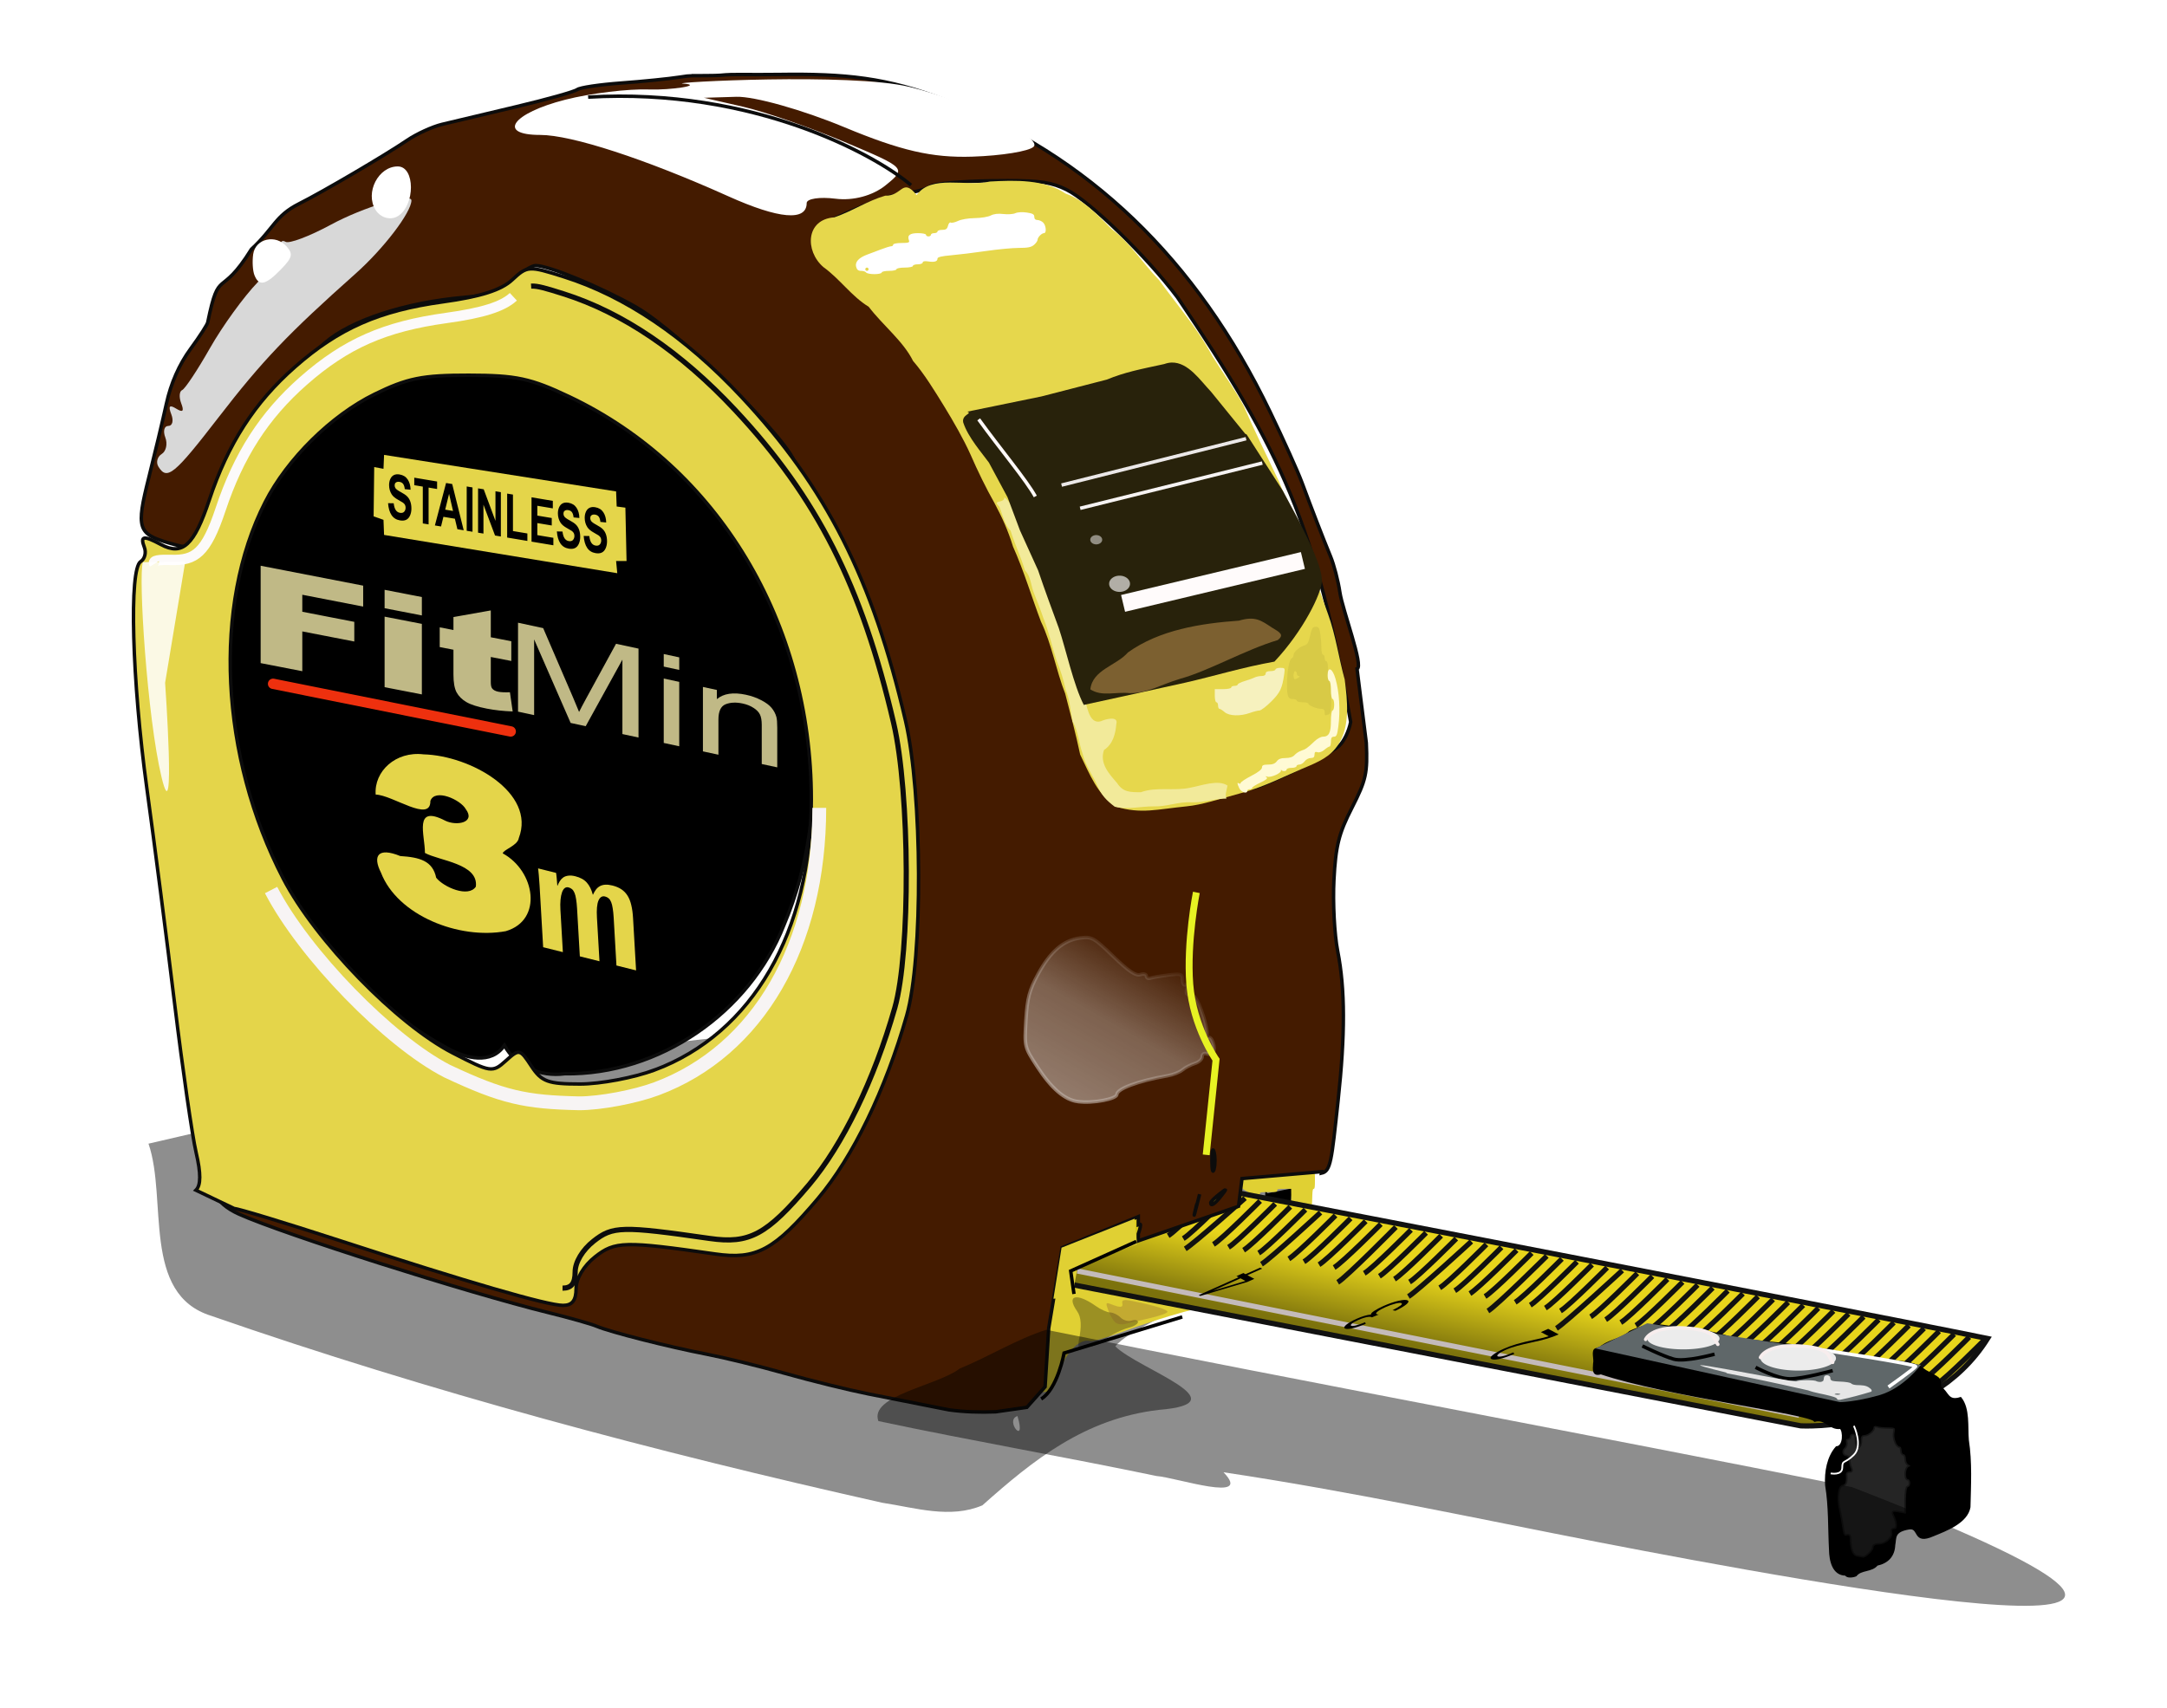
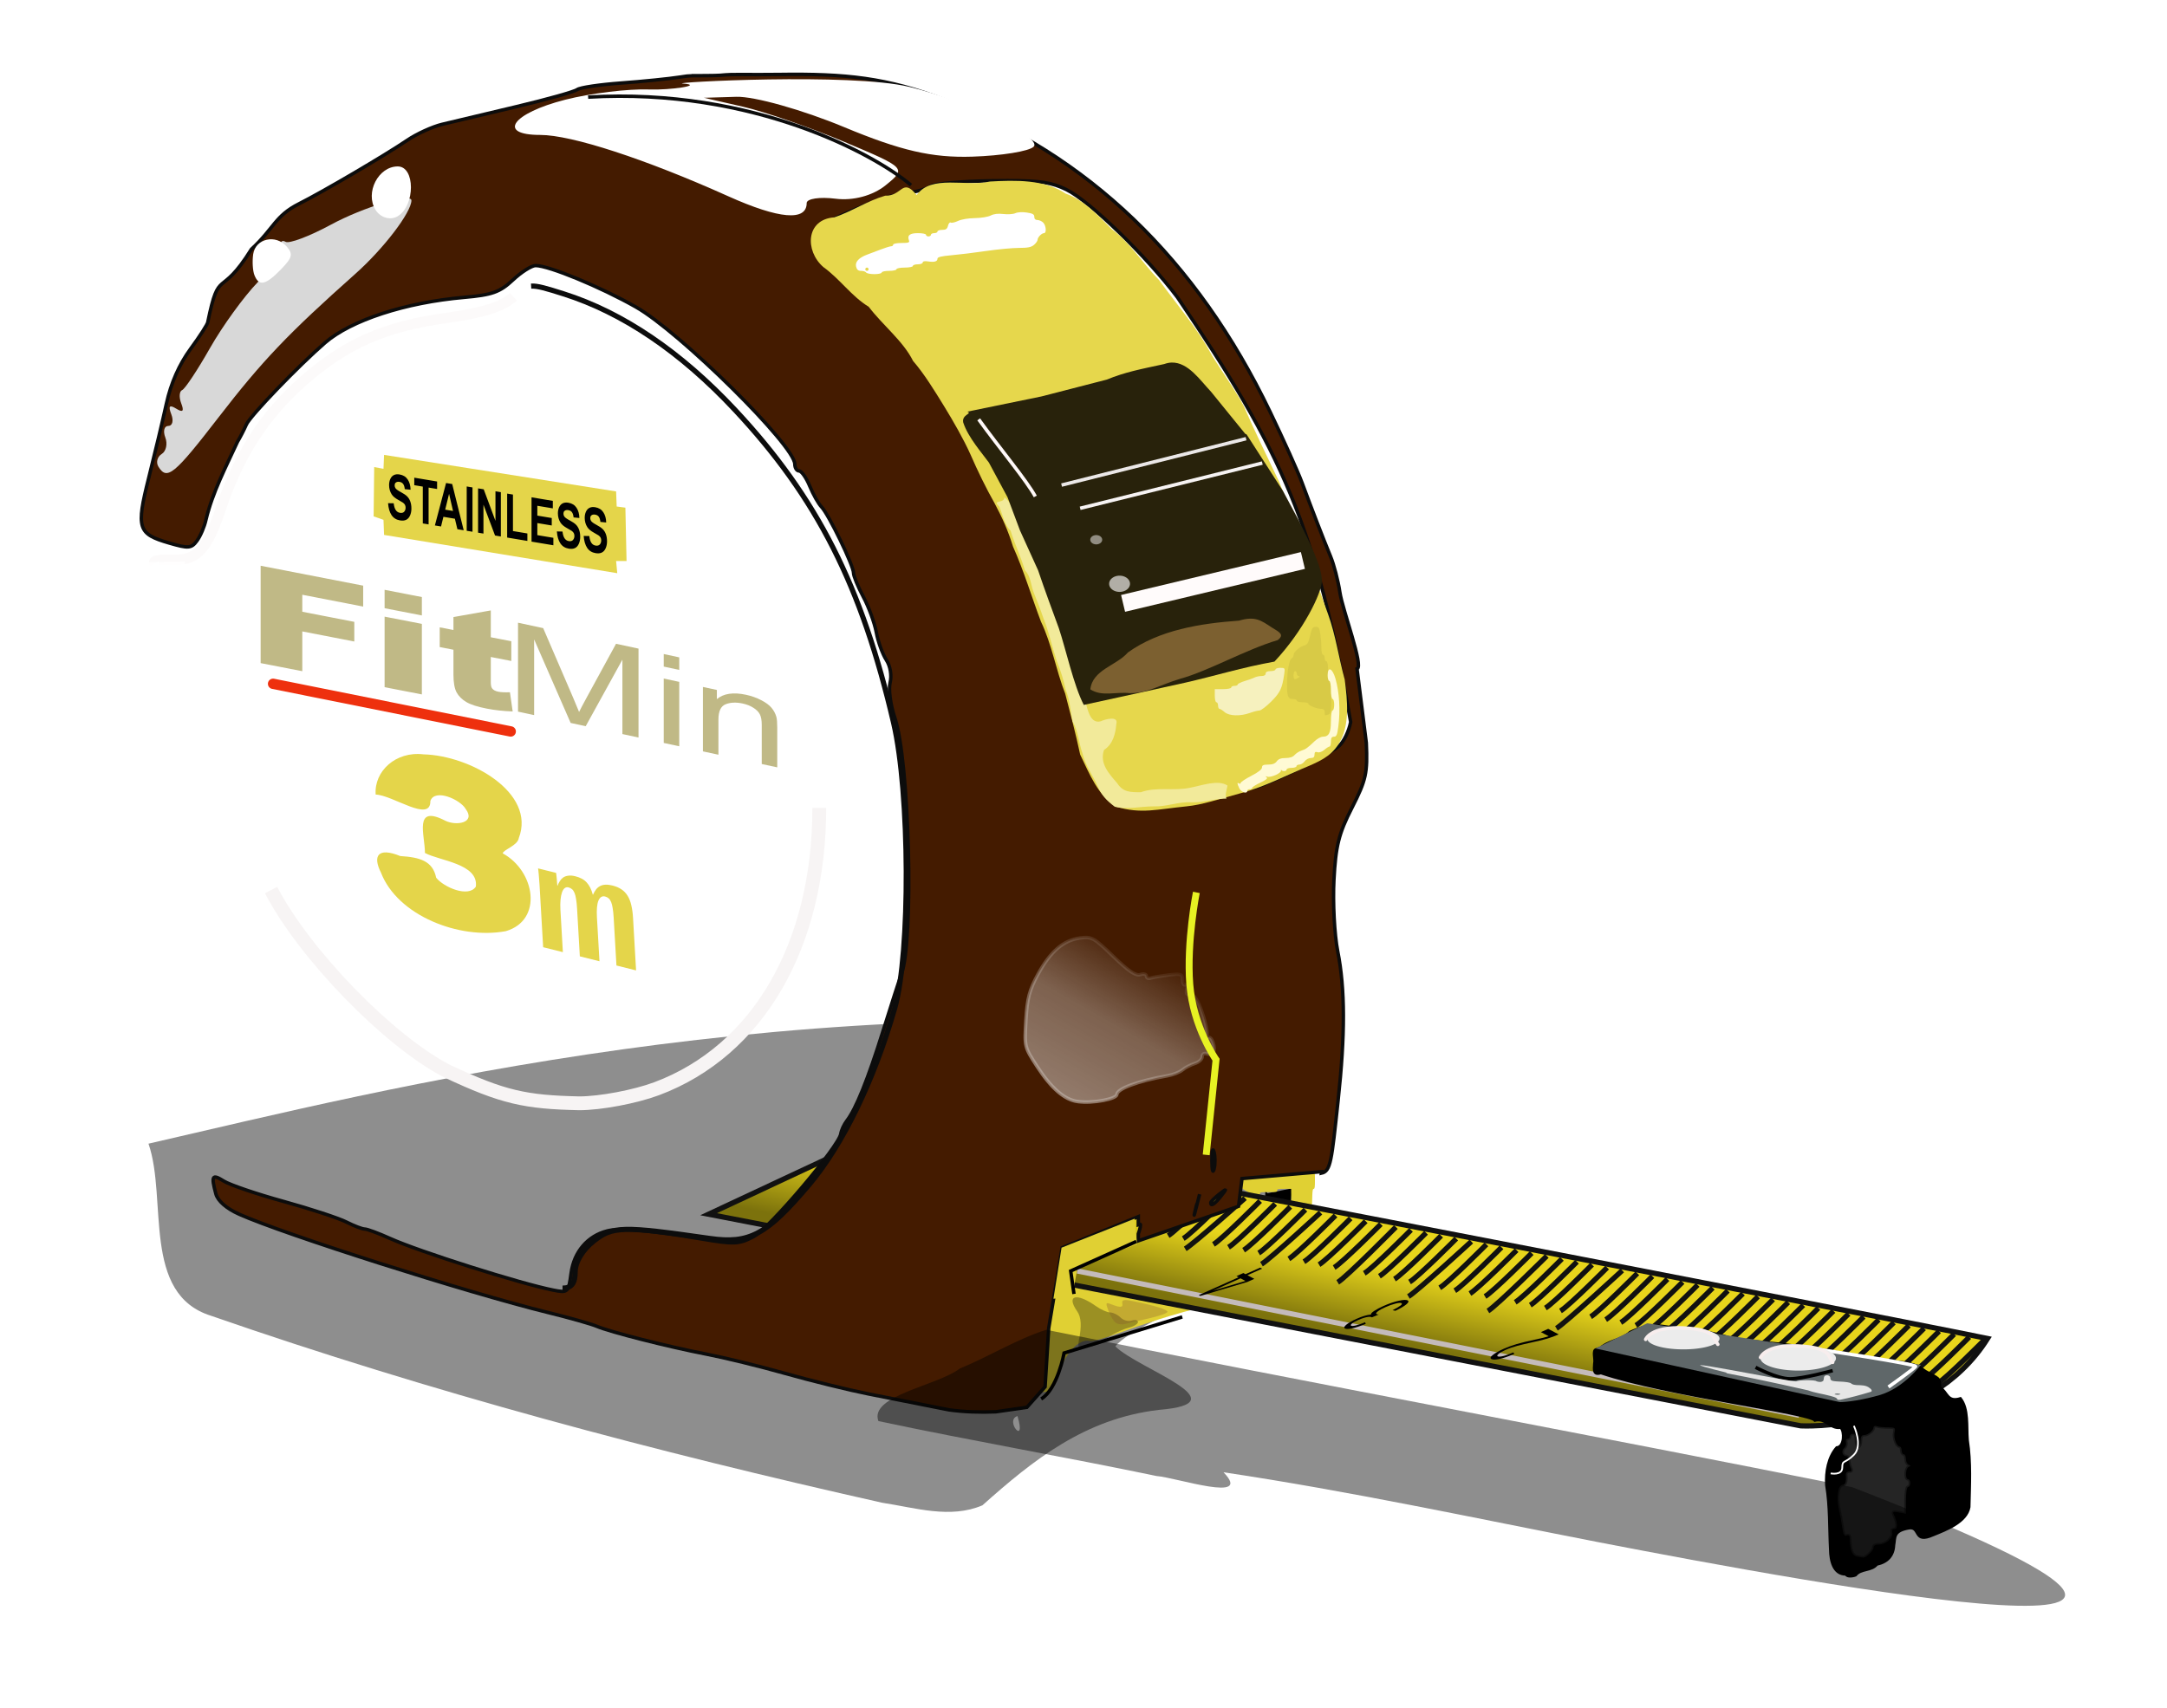
<svg xmlns="http://www.w3.org/2000/svg" width="627.54" height="494.66" version="1.1" viewBox="0 0 627.54 494.66">
  <defs>
    <filter id="al" x="-.034" y="-.015" width="1.074" height="1.03">
      <feGaussianBlur stdDeviation="1.503" />
    </filter>
    <filter id="ak" x="-.03" y="-.036" width="1.056" height="1.067">
      <feGaussianBlur stdDeviation=".693" />
    </filter>
    <filter id="ai" x="-.03" y="-.035" width="1.061" height="1.093">
      <feGaussianBlur stdDeviation="1.242" />
    </filter>
    <filter id="ah" x="-.065" y="-.075" width="1.131" height="1.15">
      <feGaussianBlur stdDeviation="1.281" />
    </filter>
    <filter id="s" x="-.029" y="-.021" width="1.057" height="1.042">
      <feGaussianBlur stdDeviation=".795" />
    </filter>
    <filter id="t" x="-.012" y="-.072" width="1.023" height="1.144">
      <feGaussianBlur stdDeviation=".948" />
    </filter>
    <filter id="ad" x="-.082" y="-.051" width="1.189" height="1.112">
      <feGaussianBlur stdDeviation=".25" />
    </filter>
    <filter id="b" x="-.024" y="-.104" width="1.048" height="1.209" />
    <filter id="aj" x="-.393" y="-.052" width="1.787" height="1.104">
      <feGaussianBlur stdDeviation="1.491" />
    </filter>
    <filter id="af" x="-.187" y="-.173" width="1.375" height="1.347">
      <feGaussianBlur stdDeviation="5.747" />
    </filter>
    <filter id="ab" x="-.418" y="-.316" width="1.837" height="1.632">
      <feGaussianBlur stdDeviation="1.977" />
    </filter>
    <filter id="aa" x="-.385" y="-.338" width="1.77" height="1.676">
      <feGaussianBlur stdDeviation="1.771" />
    </filter>
    <filter id="z" x="-.152" y="-.582" width="1.305" height="2.164">
      <feGaussianBlur stdDeviation="9.559" />
    </filter>
    <filter id="ag" x="-.534" y="-.044" width="2.072" height="1.087">
      <feGaussianBlur stdDeviation="1.317" />
    </filter>
    <filter id="ae" x="-.159" y="-.487" width="1.318" height="1.975">
      <feGaussianBlur stdDeviation="3.647" />
    </filter>
    <filter id="r" x="-.252" y="-.371" width="1.504" height="1.741">
      <feGaussianBlur stdDeviation="2.124" />
    </filter>
    <filter id="o" x="-.27" y="-.135" width="1.54" height="1.27">
      <feGaussianBlur stdDeviation="1.441" />
    </filter>
    <filter id="n" x="-.133" y="-.11" width="1.265" height="1.219">
      <feGaussianBlur stdDeviation="1.63" />
    </filter>
    <filter id="f" x="-.114" y="-.291" width="1.229" height="1.582">
      <feGaussianBlur stdDeviation="2.63" />
    </filter>
    <filter id="h" x="-.144" y="-.101" width="1.29" height="1.199">
      <feGaussianBlur stdDeviation=".814" />
    </filter>
    <filter id="a" x="-.257" y="-.513" width="1.513" height="2.026">
      <feGaussianBlur stdDeviation=".216" />
    </filter>
    <filter id="j" x="-.126" y="-.677" width="1.252" height="2.354">
      <feGaussianBlur stdDeviation="2.494" />
    </filter>
    <filter id="k" x="-.041" y="-.192" width="1.082" height="1.385">
      <feGaussianBlur stdDeviation=".848" />
    </filter>
    <filter id="l" x="-.041" y="-.19" width="1.082" height="1.38">
      <feGaussianBlur stdDeviation=".861" />
    </filter>
    <filter id="q" x="-.359" y="-.468" width="1.717" height="1.935">
      <feGaussianBlur stdDeviation="2.832" />
    </filter>
    <filter id="p" x="-.126" y="-.315" width="1.252" height="1.631">
      <feGaussianBlur stdDeviation=".927" />
    </filter>
    <filter id="m" x="-.304" y="-.149" width="1.608" height="1.298">
      <feGaussianBlur stdDeviation="1.876" />
    </filter>
    <filter id="ac" x="-.049" y="-.166" width="1.113" height="1.323">
      <feGaussianBlur stdDeviation=".548" />
    </filter>
    <filter id="y" x="-.184" y="-.564" width="1.368" height="2.128">
      <feGaussianBlur stdDeviation="1.675" />
    </filter>
    <filter id="x" x="-.192" y="-.651" width="1.385" height="2.301">
      <feGaussianBlur stdDeviation="1.675" />
    </filter>
    <filter id="w" x="-.106" y="-.608" width="1.208" height="2.231">
      <feGaussianBlur stdDeviation=".833" />
    </filter>
    <filter id="v" x="-.1" y="-.733" width="1.196" height="2.485">
      <feGaussianBlur stdDeviation=".833" />
    </filter>
    <filter id="u" x="-.062" y="-.308" width="1.125" height="1.615">
      <feGaussianBlur stdDeviation="1.291" />
    </filter>
    <filter id="i" x="-.086" y="-.369" width="1.172" height="1.738">
      <feGaussianBlur stdDeviation="12.3" />
    </filter>
    <filter id="g" x="-.128" y="-.302" width="1.256" height="1.604">
      <feGaussianBlur stdDeviation="17.915" />
    </filter>
    <linearGradient id="e" x1="133.85" x2="133.29" y1="-429.65" y2="-394.78" gradientTransform="matrix(.982 .191 -.906 .424 -1.344 0)" gradientUnits="userSpaceOnUse">
      <stop stop-color="#e8d51b" offset="0" />
      <stop stop-color="#7c720c" offset="1" />
    </linearGradient>
    <linearGradient id="d" x1="471.75" x2="497.04" y1="33.037" y2="-11.319" gradientUnits="userSpaceOnUse">
      <stop stop-color="#fff" offset="0" />
      <stop stop-color="#fff" stop-opacity=".726" offset=".512" />
      <stop stop-color="#fff" stop-opacity="0" offset="1" />
    </linearGradient>
    <linearGradient id="c" x1="477" x2="506.25" y1="33.037" y2="-10.844" gradientUnits="userSpaceOnUse">
      <stop stop-color="#fff" offset="0" />
      <stop stop-color="#fff" stop-opacity="0" offset="1" />
    </linearGradient>
  </defs>
  <g transform="translate(-756.01 180.16)">
    <path d="m1011.5 255.14c-65.603-14.729-130.79-32.059-194.32-54.147-20.242-6.28-12.615-33.798-18.17-49.87 69.666-15.976 185.13-46.126 333.91-32.249 1.9 22.836 2.633 46.476-3.341 68.722-3.174 15.662-18.714 2.572-29.035 8.563-3.699 3.776-17.951 9.055-21.546 13.685 6.619 6.573 37.02 16.43 12.513 18.401-21.289 2.535-36.194 14.41-51.003 27.635-9.307 3.988-19.522 0.687-29.005-0.74zm39.16-25.115c-3.903 1.209 2.724 9.061 0 0zm24.708-28.509c-3.903 1.209 2.724 9.06 0 0z" filter="url(#g)" opacity=".665" />
    <g transform="translate(583.32,437.93)">
      <path d="m539.59-271.91 6.72-1.344-0.672 8.063-6.048-6.72z" fill-rule="evenodd" stroke="#000" />
      <g transform="translate(105.48,-29.459)">
        <g transform="translate(-96.407,-303.15)">
          <path d="m464.74 117.51c0-0.251 0.879-6.16 1.954-13.133s2.356-15.641 2.846-19.263c1.006-7.426 3.12-10.507 7.91-11.53 1.633-0.349 3.434-1.007 4.002-1.462 1.16-0.93 9.127-3.861 9.451-3.477 0.115 0.136 0.506 1.215 0.869 2.396 39.814 33.089 55.543 8.954 1.067 27.763-4.885 1.728-12.207 4.506-13.595 4.158-3.158-0.793-7.288 3.625-9.046 9.676-1.034 3.559-1.874 4.795-3.415 5.024-1.124 0.167-2.044 0.099-2.044-0.152v1e-5zm72.78-58.623h-2.019c-1.861 0-2.019 0.037-2.019 0.475s-0.158 0.475-2.494 0.475-2.494 0.03-2.494 0.475c0 0.422-0.158 0.475-1.425 0.475-0.977 0.088-1.527-0.395-2.019-0.95-1.324-0.769-2.512-1.426-3.445-2.494 0-0.257 0.852-0.86 1.538-0.86l1.313-0.684 3.088-0.475 2.019-0.475 2.019-0.447 2.019-0.615 2.019-0.475 5.225-0.771c1.251-0.124 1.61-0.187 1.664-0.186 0.557 0.366 1.103 0.765 1.572 1.307 0.26 0 0.329 0.547 0.329 2.613 0 2.132-0.064 2.613-0.347 2.613-0.27 0-0.362 0.432-0.416 1.96l-0.069 1.96c-0.148 4.578-2.232 1.733-5.994 2.41l-0.065-6.33z" fill="#e0d033" />
          <g transform="translate(82.296,245.36)" stroke="#111">
            <path d="m340.6-204.42s278.36 53.508 316.3 61.304c-17.158 27.283-54.072 25.298-54.072 25.298l-316.3-61.304z" fill="url(#e)" stroke-linecap="round" stroke-width="1.515" />
            <g transform="translate(-80.713,-243.99)" stroke-width="1.5">
              <g fill="none" stroke="#111" stroke-width="1.5">
                <path d="m736.68 101.28s-10.961 11.045-13.519 12.569" />
                <path d="m732.31 100.45s-10.961 11.045-13.519 12.569" />
                <path d="m727.94 99.607s-10.961 11.045-13.519 12.569" />
                <path d="m723.58 98.768s-10.961 11.045-13.519 12.569" />
                <path d="m719.21 97.93s-10.961 11.045-13.519 12.569" />
                <path d="m714.84 97.091s-10.961 11.045-13.519 12.569" />
                <path d="m710.47 96.253s-10.961 11.045-13.519 12.569" />
                <path d="m706.1 95.414s-10.961 11.045-13.519 12.569" />
                <path d="m701.73 94.576s-10.961 11.045-13.519 12.569" />
                <path d="m697.36 93.737s-10.961 11.045-13.519 12.569" />
                <path d="m692.99 92.899s-10.961 11.045-13.519 12.569" />
                <path d="m688.62 92.06s-10.961 11.045-13.519 12.569" />
                <path d="m684.25 91.222s-10.961 11.045-13.519 12.569" />
                <path d="m679.88 90.383s-10.961 11.045-13.519 12.569" />
                <path d="m675.51 89.545s-10.961 11.045-13.519 12.569" />
                <path d="m671.14 88.706s-10.961 11.045-13.519 12.569" />
                <path d="m666.77 87.868s-10.961 11.045-13.519 12.569" />
                <path d="m662.4 87.029s-10.961 11.045-13.519 12.569" />
                <path d="m658.03 86.191s-10.961 11.045-13.519 12.569" />
                <path d="m653.66 85.352s-10.961 11.045-13.519 12.569" />
                <path d="m649.29 84.514s-10.961 11.045-13.519 12.569" />
                <path d="m644.92 83.675s-10.961 11.045-13.519 12.569" />
                <path d="m640.55 82.837s-10.961 11.045-13.519 12.569" />
                <path d="m636.19 81.998s-10.961 11.045-13.519 12.569" />
                <path d="m631.82 81.16s-16.505 15.245-19.063 16.769" />
                <path d="m627.45 80.321s-10.961 11.045-13.519 12.569" />
                <path d="m623.08 79.483s-10.961 11.045-13.519 12.569" />
                <path d="m618.71 78.644s-10.961 11.045-13.519 12.569" />
                <path d="m614.34 77.806s-10.961 11.045-13.519 12.569" />
                <path d="m609.97 76.967s-14.489 14.405-17.047 15.929" />
                <path d="m605.6 76.129s-10.961 11.045-13.519 12.569" />
                <path d="m601.23 75.29s-10.961 11.045-13.519 12.569" />
                <path d="m596.86 74.452s-10.961 11.045-13.519 12.569" />
                <path d="m592.49 73.613s-10.961 11.045-13.519 12.569" />
                <path d="m588.12 72.775s-15.665 14.405-18.223 15.929" />
                <path d="m583.75 71.936s-10.961 11.045-13.519 12.569" />
                <path d="m579.38 71.098s-10.961 11.045-13.519 12.569" />
                <path d="m575.01 70.259s-10.961 11.045-13.519 12.569" />
                <path d="m570.64 69.421s-10.961 11.045-13.519 12.569" />
                <path d="m566.27 68.582s-14.287 14.49-16.845 16.014" />
                <path d="m561.9 67.744s-10.961 11.045-13.519 12.569" />
                <path d="m557.53 66.905s-10.961 11.045-13.519 12.569" />
                <path d="m553.16 66.067s-10.961 11.045-13.519 12.569" />
                <path d="m548.79 65.228s-10.961 11.045-13.519 12.569" />
                <path d="m544.43 64.39s-14.525 13.421-17.083 14.945" />
                <path d="m540.06 63.551s-10.961 11.045-13.519 12.569" />
                <path d="m535.69 62.713s-10.961 11.045-13.519 12.569" />
                <path d="m531.32 61.874s-10.961 11.045-13.519 12.569" />
                <path d="m526.95 61.036s-10.961 11.045-13.519 12.569" />
                <path d="m522.58 60.197s-14.763 13.183-17.32 14.707" />
                <path d="m518.21 59.359s-10.961 11.045-13.519 12.569" />
                <path d="m513.84 58.52s-10.961 11.045-13.519 12.569" />
              </g>
            </g>
          </g>
          <g transform="translate(2.043,1.344)">
-             <path d="m289.24-189.1c-25.336 0.011-47.096 18.471-58.315 39.992-16.414 34.64-11.672 76.687 5.083 110.31 12.663 23.232 32.171 43.022 55.481 55.821 5.011 2.647 12.275 4.638 16.156-1.031 3.404 6.266 10.519 9.106 17.406 8.219 27.45 0.376 53.556-17.679 63.531-43.062 14.703-34.733 9.502-75.737-7.219-108.75-15.264-28.793-41.727-52.921-73.812-60.812-6.063-0.875-12.205-0.73-18.312-0.688z" stroke="#0c0c0c" />
            <path d="m361.87-264.9c-0.694 0.01-1.824 0.158-3.406 0.406-3.117 0.49-10.766 1.262-17 1.719s-11.971 1.304-12.75 1.906-8.758 2.844-17.719 4.969l-21.406 5.094c-2.815 0.677-7.343 2.749-10.062 4.594-6.439 4.37-24.429 14.934-31.281 18.375-7.042 3.537-7.233 7.063-13.875 13.219-9.168 14.759-9.271 4.837-12.625 21.094 0 0.518-2.242 4.024-5 7.781-3.261 4.443-5.694 9.964-6.969 15.781-1.078 4.919-3.383 14.605-5.125 21.531-3.69 14.674-3.201 16.264 5.906 18.906 5.581 1.619 6.422 1.578 8.062-0.656 1.008-1.373 2.177-4.114 2.594-6.062 1.893-7.944 5.758-15.289 9.156-22.656 0.716-1.169 1.876-3.41 2.562-4.969 1.098-2.492 14.967-16.909 22.75-23.656 7.524-6.523 23.262-11.672 40.25-13.156 8.159-0.713 10.405-1.515 14.156-5.031 2.454-2.3 5.425-4.186 6.594-4.188 3.798-6e-3 18.891 6.237 29.031 12 12.776 7.26 46.031 40.158 46.031 45.531 0 1.081 0.565 1.969 1.25 1.969s2.067 1.971 3.062 4.375 2.528 5.124 3.406 6.031c2.07 2.139 9.281 16.998 9.281 19.125 0 0.899 1.287 4.032 2.844 6.938s3.241 7.509 3.75 10.25 1.819 6.361 2.906 8.031c1.155 1.776 1.611 4.5 1.094 6.562-0.487 1.94 0.115 6.473 1.344 10.094 4.281 12.611 5.601 64.945 1.875 74.531-0.454 1.169-2.796 8.429-5.219 16.156-4.46 14.228-7.862 22.643-10.531 26.125-0.807 1.053-1.598 2.744-1.75 3.781-0.529 3.601-20.543 27.249-25.188 29.75-4.211 2.268-5.701 2.329-15.156 0.719-14.877-2.533-23.552-3.28-27.281-2.344-5.664 1.422-9.642 6.052-10.469 12.219-0.757 5.64-0.913 5.78-5.188 4.938-9.471-1.868-38.778-11.148-47.25-14.969-3.303-1.49-6.588-2.719-7.312-2.719s-3.107-0.91-5.312-2.031-10.395-3.82-18.188-5.969-15.591-4.801-17.344-5.906c-3.362-2.119-3.699-1.573-2.281 3.719 0.546 2.04 3.077 4.241 6.719 5.875 12.86 5.77 66.145 22.744 89.406 28.469 6.234 1.534 12.598 3.332 14.156 4 3.861 1.654 20.665 5.926 31.875 8.094 5.065 0.979 15.285 3.47 22.688 5.562s18.25 4.774 24.094 5.938l23.375 4.625c4.378 0.596 8.89 0.748 13.5 0.562l9.044-1.298 5.277-5.939 1.054-17.013 3.875-23.281 22.062-9v2.344c0.19-0.065 0.492-0.156 0.531-0.156 0.276 0 0.03 1.246-0.531 2.812v2l29.031-10 1-8.031 23.062-2-0.062 0.438c2.718-0.571 2.933-3.541 4.812-20.875 2.099-19.362 2.064-32.441-0.094-43.406-0.946-4.811-1.438-14.103-1.094-20.656 0.52-9.903 1.395-13.418 5.219-20.906 4.101-8.031 4.551-10.073 4.156-18.812l-2.688-21.438c2.019-0.653-4.182-16.936-4.969-22.188-0.501-3.349-1.721-8.006-2.688-10.344-2.165-5.237-5.429-13.707-8.281-21.406-1.185-3.199-5.353-12.432-9.25-20.531-21.322-44.31-52.664-74.35-94.281-90.375-16.597-6.391-28.699-7.604-47.885-7.328-9.902 0.142-12.764-0.195-17.062 0.24-1.208 0.122-7.115 0.104-8.271 0.12zm91.406 30.406c9.697-0.018 12.987 0.562 17.125 2.594 6.732 3.306 23.21 19.308 32.156 31.219 30.396 44.876 40.038 65.971 50.156 123-0.498 2.654-2.027 5.769-3.375 6.938-3.267 2.83-23.757 12.643-25.312 12.125-3.356 0.65-4.848 2.003-20.344 4.188-15.211 0.701-17.324 0.524-19.906-1.812-3.878-3.51-6.309-9.096-9.906-22.625-2.923-10.993-7.928-26.429-14.188-43.906-5.111-14.27-17.768-39.767-26.219-52.812-4.405-6.8-14.321-18.814-22.031-26.688s-14-15.256-14-16.406 1.434-2.76 3.188-3.594c11.593-5.51 18.076-7.901 23.031-8.531 3.117-0.397 6.436-1.322 7.375-2.062s8.887-1.465 17.688-1.594c1.669-0.024 3.177-0.029 4.562-0.031zm59.562 280.78c0.092-0.032 0.201 0.168 0.312 0.594 0.356 1.364 0.356 3.605 0 4.969s-0.625 0.227-0.625-2.5c0-1.875 0.111-2.993 0.312-3.062zm3.594 11.562c0.073 0.073-0.369 0.658-1.25 1.781-1.851 2.36-3 3.103-3 1.938 0-0.294 1.105-1.399 2.469-2.469 1.123-0.881 1.708-1.323 1.781-1.25z" fill="#441b00" stroke="#0c0c0c" />
            <g transform="translate(325.16,-505.26)">
-               <path d="m-106.85 563.2c1.46-1.46 1.477-4.813 0.056-10.919-1.128-4.847-3.915-24.14-6.193-42.873s-5.909-46.902-8.07-62.596c-4.315-31.344-5.193-63.612-1.788-65.717 1.177-0.727 1.656-2.584 1.065-4.125-1.275-3.322-0.232-3.497 4.796-0.806 6.25 3.345 9.631 0.227 14.002-12.906 5.422-16.294 13.097-28.212 24.804-38.517 12.713-11.191 24.378-16.325 42.883-18.876 10.85-1.496 16.854-3.399 20.019-6.348 4.407-4.106 4.787-4.128 15.027-0.887 17.715 5.606 35.071 17.353 51.345 34.752 24.625 26.328 37.986 52.704 47.556 93.88 4.88 20.997 5.069 68.723 0.338 85.321-6.145 21.558-15.61 41.086-25.696 53.014-12.699 15.019-17.83 17.787-29.786 16.07-26.263-3.772-29.02-3.707-34.754 0.819-3.303 2.607-5.51 6.298-5.51 9.213 0 3.432-1.114 4.864-3.783 4.864-4.532 0-27.264-6.606-65.242-18.958-15.373-5-28.852-9.092-29.953-9.092l-11.114-5.313zm132.85-34.825c28.298-10.588 45.362-40.065 45.362-78.362 0-51.238-27.065-96.273-70.125-116.69-11.146-5.284-15.333-6.178-29.052-6.199-13.48-0.022-17.826 0.855-27.332 5.516-12.489 6.123-25.256 18.731-31.641 31.246-15.221 29.835-13.117 73.674 5.233 109.05 9.291 17.914 32.842 42.151 49.089 50.518 11.02 5.676 11.503 5.746 15.371 2.245 3.875-3.507 4.094-3.461 7.386 1.563 2.948 4.499 4.796 5.178 14.107 5.178 5.893 0 15.614-1.833 21.603-4.074v4e-5z" fill="#e4d54a" stroke="#0c0c0c" />
              <path d="m-9.78 301.31c1.862-0.11 4.428 0.668 9.378 2.234 17.126 5.419 33.904 16.776 49.637 33.597 23.806 25.453 36.723 50.951 45.974 90.758 4.718 20.299 4.9 66.438 0.327 82.484-5.941 20.841-15.091 39.72-24.841 51.251-12.277 14.519-17.237 17.196-28.796 15.536-25.39-3.646-28.055-3.583-33.598 0.792-3.193 2.521-5.327 6.088-5.327 8.907 0 3.318-1.077 4.702-3.657 4.702" fill="none" filter="url(#al)" stroke="#0c0c0c" stroke-width="1.5" />
              <path d="m-118.89 381.78c-0.636-1.036 1.405-1.25 4.887-1.155 6.85 0.187 10.062-1.909 14.288-14.606 5.242-15.752 12.662-27.274 23.979-37.236 12.29-10.818 23.567-15.782 41.457-18.248 10.489-1.446 16.293-3.286 19.353-6.137" fill="none" filter="url(#ak)" stroke="#fcfafa" stroke-width="3" />
              <path transform="matrix(1.389 0 0 .962 157.49 252.96)" d="m-201.36 133.39c-1.002 4.007 0.882 46.722 3.887 64.754s0.741-28.43 0.741-28.43l4.197-36.495-8.826 0.17z" fill="#fff" fill-rule="evenodd" filter="url(#aj)" opacity=".923" />
              <path d="m-85.086 476.25c9.646 18.598 34.097 43.761 50.963 52.448 16.244 7.645 22.689 8.981 38.271 9.33 6.118 0 16.21-1.903 22.428-4.23v5e-5c29.379-10.992 47.094-41.595 47.094-81.355" fill="none" filter="url(#ai)" stroke="#f7f4f4" stroke-width="4" />
            </g>
            <path d="m207.45-151.65c-0.757-1.225-0.329-2.875 0.951-3.666s1.75-2.945 1.044-4.785c-0.709-1.848-0.319-3.346 0.871-3.346s1.58-1.498 0.876-3.334c-0.935-2.436-0.557-2.887 1.405-1.675 1.94 1.199 2.344 0.77 1.455-1.545-0.676-1.762-0.551-3.488 0.278-3.835s4.46-5.83 8.068-12.185 9.815-14.92 13.793-19.034 6.999-8.697 6.712-10.185 0.32-2.186 1.348-1.55 6.944-1.593 13.146-4.952c9.374-5.077 23.32-9.283 23.32-7.033 0 3.435-8.054 13.989-16.216 21.25-19.504 17.35-26.959 25.172-39.623 41.574-12.875 16.675-14.924 18.356-17.43 14.302l-2e-5 -4e-5z" fill="#d8d8d8" filter="url(#af)" />
            <g fill="#fff">
              <path d="m270.31-226.06c-3.071-4.968 0.827-12.558 6.449-12.558 5.066 0 5.099 11.268 0.042 14.394-2.131 1.317-5.052 0.491-6.491-1.836l-4e-5 -4e-5z" filter="url(#ab)" />
              <path d="m235.26-207.11c-0.505-1.274-0.67-4.012-0.366-6.085 0.668-4.562 6.567-5.881 9.742-2.177 1.852 2.161 1.588 3.184-1.696 6.569-4.439 4.575-6.369 5.001-7.68 1.693v-1e-5z" filter="url(#aa)" />
-               <path d="m372.51-229.96c-24.109-10.835-45.401-17.78-54.513-17.78-12.583 0-8.115-6.277 7.261-10.199 7.306-1.864 18.256-3.2 24.334-2.97s16.125-1.246 9.735-1.706c-4.599-0.331 48.66-3.178 65.605 0.955 16.955 4.135 38.696 14.611 35.972 17.334-1.315 1.315-9.313 2.611-17.772 2.88-11.649 0.369-20.658-1.709-37.136-8.569-11.966-4.981-25.988-8.929-31.162-8.772l-9.406 0.285 11.334 2.595c6.234 1.427 19.448 6.015 29.366 10.195 17.907 7.547 17.99 7.634 11.915 12.554-3.727 3.018-9.39 4.54-14.49 3.894-4.605-0.583-8.373-0.014-8.373 1.264 0 5.32-8.017 4.628-22.671-1.958l3e-5 -8e-5z" filter="url(#z)" />
+               <path d="m372.51-229.96c-24.109-10.835-45.401-17.78-54.513-17.78-12.583 0-8.115-6.277 7.261-10.199 7.306-1.864 18.256-3.2 24.334-2.97s16.125-1.246 9.735-1.706c-4.599-0.331 48.66-3.178 65.605 0.955 16.955 4.135 38.696 14.611 35.972 17.334-1.315 1.315-9.313 2.611-17.772 2.88-11.649 0.369-20.658-1.709-37.136-8.569-11.966-4.981-25.988-8.929-31.162-8.772l-9.406 0.285 11.334 2.595c6.234 1.427 19.448 6.015 29.366 10.195 17.907 7.547 17.99 7.634 11.915 12.554-3.727 3.018-9.39 4.54-14.49 3.894-4.605-0.583-8.373-0.014-8.373 1.264 0 5.32-8.017 4.628-22.671-1.958l3e-5 -8e-5" filter="url(#z)" />
            </g>
            <path d="m331.89-258.69c48.169-2.833 83.587 17.001 93.505 25.501" fill="none" stroke="#0c0c0c" />
            <path d="m473.62 32.253c-3.772-0.532-7.562-3.802-11.626-10.03-3.774-5.784-3.779-5.804-3.322-13.527 0.377-6.373 0.991-8.716 3.486-13.304 3.608-6.635 7.362-9.861 12.233-10.514 3.35-0.449 3.973-0.102 9.594 5.347 4.41 4.276 6.487 5.677 7.795 5.262 0.981-0.311 1.783-0.123 1.783 0.419s0.535 0.81 1.188 0.597 3.005-0.615 5.227-0.893c3.591-0.449 4.039-0.291 4.039 1.424 0 1.061 0.388 1.689 0.862 1.396s0.649 0.282 0.388 1.278c-0.332 1.269-7e-3 1.767 1.086 1.664 1.098-0.103 2.115 1.483 3.44 5.364 1.034 3.031 1.589 5.984 1.232 6.561-0.367 0.593-0.219 0.784 0.34 0.439 1.087-0.672 2.381 2.986 1.538 4.348-0.289 0.468-1.124 0.621-1.855 0.34-0.749-0.287-1.329 0.071-1.329 0.821 0 0.732-0.962 1.625-2.138 1.983s-2.78 1.19-3.564 1.849-2.708 1.423-4.276 1.698c-8.898 1.562-14.73 3.849-14.73 5.432 0 1.255-6.851 2.683-11.391 2.043l1e-5 1e-5z" fill="url(#d)" filter="url(#ah)" opacity=".652" stroke="url(#c)" />
            <path transform="translate(82.296,245.36)" d="m425.73-182.46c0.877-4.545-2.465 9.858 0.95-3.801" fill="none" stroke="#0c0c0c" />
            <path transform="translate(82.296,245.36)" d="m428.58-197.66 2.851-27.559s-6.652-9.503-7.602-21.857 1.901-26.608 1.901-26.608" fill="none" filter="url(#ag)" stroke="#e7f223" stroke-width="2" />
            <g transform="translate(80.635,-526.82)">
              <g transform="translate(2)">
                <g transform="translate(-120)">
                  <g transform="translate(120)">
                    <path d="m402.14 473.67c-5.345-3.404-7.644-9.407-10.397-15.102-1.258-5.956-2.82-11.806-4.332-17.637-2.658-6.767-3.896-14.383-7.014-20.85-2.668-7.051-4.92-14.647-8.112-21.785-1.393-4.555-3.125-8.382-5.304-12.482-2.507-4.423-4.95-9.466-7.015-14.198-2.065-4.577-4.907-9.501-7.602-13.912-2.743-4.46-5.739-9.371-9.028-13.171-2.819-5.711-8.702-10.262-12.829-15.671-5.046-3.098-8.254-7.981-13.162-11.531-5.362-4.673-5.082-13.79 3.208-14.379 5.265-1.807 9.535-4.768 14.719-6.27 5.028 0.13 4.901-5.359 9.135-0.188 4.228-6.034 14.327-2.308 21.19-3.915 7.3-0.419 15.875-0.633 21.928 3.488 5.253 1.827 9.389 6.285 13.325 10.274 5.388 3.938 9.141 10.127 13.754 14.791 5.206 7.22 11.122 13.907 15.371 21.938 3.128 5 6.483 9.569 9.103 14.463 3.142 7.263 6.785 14.617 10.229 21.896 5.2 12.655 9.622 25.666 14.241 38.513 2.202 6.074 3.072 12.579 4.813 18.943 0.748 6.001 1.623 13.306-1.823 18.705-2.356 3.691-5.709 5.074-10.474 7.08s-10.76 5.155-17.599 7.025-11.353 3.42-15.93 3.874c-8.543 0.847-13.152 2.279-20.395 0.1z" fill="#e6d74c" />
                    <path transform="translate(82.296,245.36)" d="m247.46 73.569c-0.162-0.261-0.812-0.475-1.444-0.475-0.835 0-1.234-0.33-1.453-1.203-0.349-1.392 0.788-2.621 3.265-3.53 0.843-0.309 2.606-0.974 3.917-1.478s2.648-0.916 2.97-0.916 0.585-0.214 0.585-0.475 1.092-0.475 2.427-0.475c1.962 0 2.374-0.137 2.153-0.713-0.576-1.5 0.2-2.138 2.598-2.138 1.279 0 2.325 0.214 2.325 0.475s0.321 0.475 0.713 0.475 0.713-0.214 0.713-0.475 0.428-0.475 0.95-0.475 0.95-0.214 0.95-0.475 0.618-0.475 1.374-0.475c1.075 0 1.44-0.263 1.677-1.207 0.167-0.664 0.521-1.072 0.788-0.907s1.218-0.048 2.114-0.473c0.961-0.456 2.948-0.791 4.846-0.818 1.82-0.025 3.822-0.352 4.609-0.752 0.951-0.483 2.124-0.62 3.704-0.433 1.284 0.152 2.814 0.045 3.442-0.241 0.666-0.304 2.022-0.381 3.305-0.189 1.723 0.258 2.175 0.518 2.175 1.247 0 0.593 0.326 0.921 0.916 0.921 0.504 0 1.252 0.336 1.663 0.747 0.843 0.843 1.015 3.054 0.238 3.054-0.686 0-1.867 1.22-1.867 1.93 0 0.315-0.46 0.971-1.023 1.459-0.791 0.686-1.787 0.888-4.395 0.889-1.855 0.001-6.152 0.406-9.549 0.901s-7.941 1.05-10.097 1.235c-2.748 0.236-3.92 0.523-3.92 0.96 0 0.839-0.873 1.099-2.732 0.815-0.971-0.149-1.544-0.037-1.544 0.301 0 0.296-0.641 0.537-1.425 0.537s-1.425 0.214-1.425 0.475-1.069 0.475-2.376 0.475-2.376 0.214-2.376 0.475-0.962 0.475-2.138 0.475-2.138 0.214-2.138 0.475-0.95 0.475-2.11 0.475-2.242-0.214-2.404-0.475zm0.713-0.95c0-0.261-0.214-0.475-0.475-0.475s-0.475 0.214-0.475 0.475 0.214 0.475 0.475 0.475 0.475-0.214 0.475-0.475z" fill="#fff" filter="url(#ae)" />
                  </g>
                  <path d="m521.76 473.68c-2.5-1.928-3.708-3.165-5.106-6.235-1.232-2.894-3.399-5.577-4.164-9.002-1.155-3.113-1.262-6.633-2.958-9.491-0.561-3.135-0.838-6.37-2.008-9.252-0.61-2.814-1.424-5.483-2.576-8.275-1.353-4.162-2.268-8.51-3.912-12.551-0.766-2.297-1.685-4.566-2.577-6.811-0.991-2.228-0.914-5.129-2.713-6.827-1.127-3.926-2.963-7.62-4.149-11.52-1.763-1.607-2.298-4.609-3.256-6.963-2.356-2.156 1.486-0.746 1.446-2.717 2.827 2.089 3.082 6.243 4.93 9.205 1.811 2.354 2.268 5.014 3.704 7.339 0.268 2.49 2.021 4.274 2.413 6.73 1.201 2.736 2.557 5.409 3.203 8.529 1.014 2.783 2.251 5.495 3.31 7.975 0.597 2.659 1.865 4.865 2.291 7.616 1.483 3.019 2.275 6.514 3.049 9.819 1.034 2.595 1.364 8.695 5.045 7.675 1.114-0.566 5.178-1.707 4.485 0.765-0.245 2.909-0.984 5.859-3.575 7.554-1.357 3.925 1.54 6.969 3.805 9.594 1.726 2.675 3.819 2.641 6.878 2.637 4.513-1.645 9.575-0.282 14.254-1.3 3.278-0.6 8.12-2.459 10.834-0.621-0.338 1.758-0.747 2.606-0.305 3.766-3.479 0.013-6.638 1.209-10.133 1.085-3.726-0.238-7.181 1.304-10.917 1.175-3.744-0.04-7.622 1.031-11.296 0.1z" fill="#f2ea9a" filter="url(#s)" />
                </g>
                <path transform="translate(82.296,245.36)" d="m351.28 200.91c-0.603-0.523-1.277-0.95-1.498-0.95s-0.402-0.428-0.402-0.95-0.214-0.95-0.475-0.95-0.475-0.855-0.475-1.901v-1.901h2.376c1.307 0 2.376-0.214 2.376-0.475s0.428-0.475 0.95-0.475 0.95-0.18 0.95-0.399 0.909-0.668 2.019-0.997 2.391-0.79 2.844-1.026 1.363-0.429 2.019-0.429c0.745 0 1.194-0.268 1.194-0.713 0-0.475 0.475-0.713 1.425-0.713 0.784 0 1.425-0.214 1.425-0.475s0.628-0.475 1.396-0.475c1.341 0 1.386 0.069 1.14 1.782-0.601 4.183-1.165 5.38-3.755 7.97-1.431 1.431-2.972 2.606-3.424 2.61-0.452 4e-3 -1.676 0.315-2.722 0.692-2.829 1.019-6.044 0.921-7.365-0.224z" fill="#fff" filter="url(#r)" opacity=".8" />
                <path transform="translate(82.296,245.36)" d="m380.26 200.91c0-0.675-0.317-0.95-1.093-0.95-1.252 0-3.649-1.013-3.655-1.544-2e-3 -0.196-0.752-0.356-1.667-0.356s-1.663-0.214-1.663-0.475-0.512-0.475-1.137-0.475c-1.428 0-1.719-0.763-1.693-4.434 0.026-3.636 0.67-7.121 1.36-7.351 0.286-0.095 0.52-0.505 0.52-0.91 0-0.916 1.719-2.447 3.152-2.807 0.848-0.213 1.198-0.814 1.651-2.838 0.483-2.157 0.742-2.568 1.622-2.568 0.886 0 1.094 0.34 1.35 2.204 0.166 1.212 0.302 3.03 0.302 4.039s0.214 1.834 0.475 1.834 0.475 0.428 0.475 0.95 0.214 0.95 0.475 0.95 0.475 0.855 0.475 1.901 0.214 1.901 0.475 1.901c0.29 0 0.475 2.2 0.475 5.651 0 4.715-0.125 5.699-0.752 5.939-1.09 0.418-1.149 0.384-1.149-0.662zm-7.602-9.978c0.475-0.307 0.515-0.463 0.119-0.468-0.327-4e-3 -0.594-0.328-0.594-0.72s-0.214-0.713-0.475-0.713-0.475 0.535-0.475 1.188c0 1.28 0.309 1.434 1.425 0.713z" fill="#cfc244" filter="url(#o)" opacity=".8" />
              </g>
              <path transform="translate(82.296,245.36)" d="m357.53 222.98c-0.676-1.483-0.692-1.784-0.076-1.403 0.261 0.162 0.475 0.091 0.475-0.158 0-0.248 1.389-1.17 3.087-2.047 2.012-1.04 3.087-1.886 3.088-2.428 1e-3 -0.645 0.405-0.832 1.798-0.832 1.251 0 2.004-0.288 2.481-0.95 0.484-0.672 1.23-0.95 2.544-0.95 1.218 0 2.123-0.304 2.627-0.882 0.423-0.485 1.287-1.046 1.92-1.246 1.268-0.4 1.834-0.802 3.864-2.742 0.752-0.719 1.817-1.307 2.368-1.307 1.766 0 2.358-1.125 2.358-4.48 0-1.765 0.207-3.122 0.475-3.122 0.261 0 0.475-0.748 0.475-1.663s-0.214-1.663-0.475-1.663-0.475-1.176-0.475-2.613-0.214-2.613-0.475-2.613-0.475-0.748-0.475-1.663c0-2.638 1.383-2.055 2.253 0.95 1.134 3.917 1.455 9.186 0.846 13.898-0.315 2.439-0.541 2.97-1.266 2.97-0.664 0-0.883 0.353-0.883 1.425 0 0.784-0.181 1.425-0.402 1.425s-0.899 0.431-1.506 0.957c-0.655 0.568-1.456 0.845-1.973 0.681-0.652-0.207-0.87-0.03-0.87 0.706 0 0.706-0.305 0.982-1.083 0.982-0.596 0-1.391 0.428-1.768 0.95s-1.065 0.95-1.53 0.95-0.845 0.214-0.845 0.475-0.641 0.475-1.425 0.475-1.425 0.214-1.425 0.475c0 0.551-1.25 0.647-1.546 0.119-0.11-0.196-0.146-0.12-0.081 0.169 0.164 0.726-2.918 2.126-3.948 1.794-0.591-0.191-0.661-0.142-0.237 0.164 0.431 0.311-0.075 0.752-1.782 1.552-1.312 0.614-2.385 1.294-2.385 1.511s-0.321 0.394-0.713 0.394-0.713 0.214-0.713 0.475c0 0.989-1.772 0.423-2.3-0.735z" fill="#fffad4" filter="url(#n)" />
              <g transform="translate(106.94,7.957)">
                <path d="m313.28 337.06c-0.689 0.018-1.41 0.176-2.156 0.438-6.953 1.505-11.282 2.314-16.625 4.5l-18.906 4.875-21.469 4.406c1.619 0.6-1.68 0.795-1.188 3.125 1.413 4.37 5.593 9.044 7.438 11.625l5.406 10.062 3.594 9.594 5.25 11.562c1.904 5.662 4.063 11.465 6 16.75 2.076 6.205 4.282 16.52 7.227 22.231 0 0 20.787-4.503 29.526-6.478 7.722-1.746 16.778-4.5 25.684-6.062 8.401-8.954 13.657-19.829 13.728-23.299 0.085-4.142-3.479-11.073-6.664-17.547l-4.594-8.594-10.531-16.375-0.406-0.188-9.906-12.188c-3.11-3.263-6.585-8.565-11.406-8.438z" fill="#28220b" />
                <g fill="none">
                  <path d="m281.42 372.55 53.421-13.439" filter="url(#l)" stroke="#ebe8e8" />
                  <path d="m286.8 379.27 52.749-13.103" filter="url(#k)" stroke="#f6f3f3" />
                  <path d="m299.23 406.82 52.077-12.431" filter="url(#j)" stroke="#fffbfb" stroke-width="5" />
                </g>
                <path transform="matrix(3,0,0,4.667,-641.18,-306.33)" d="m314.14 151.59a1.008 0.504 0 1 1-2.016 0 1.008 0.504 0 1 1 2.016 0z" fill="#fff" filter="url(#a)" opacity=".796" />
                <path transform="matrix(1.714,0,0,2.667,-245.25,-15.909)" d="m314.14 151.59a1.008 0.504 0 1 1-2.016 0 1.008 0.504 0 1 1 2.016 0z" fill="#fff" filter="url(#a)" opacity=".697" />
                <path d="m257.42 353.51c6.177 8.553 13.779 17.581 16.393 22.332" fill="none" filter="url(#h)" stroke="#fff9f9" />
                <path d="m332.78 411.82c-11.061 0.787-23.031 2.668-32.156 9.219-3.273 3.804-10.248 4.966-10.875 10.688 3.39 2.206 7.514 0.628 11.419 1.094 5.271-5e-3 8.579-2.34 14.581-4.156 8.292-2.28 18.838-8.401 28.281-11.219 1.947-1.539 0.627-2.228-1.669-3.607-3.161-2.081-4.852-3.418-9.581-2.018z" fill="#7c6030" filter="url(#f)" />
              </g>
            </g>
            <path d="m269.94-151.53 2.688 0.504 0.168-4.032 67.196 10.583 0.168 4.368 2.52 0.336 0.336 15.455h-3.024l0.336 3.528-67.532-11.087-0.168-4.368-2.856-1.008 0.168-14.279z" fill="#e4d54a" fill-rule="evenodd" />
            <path d="m273.95-141.07 1.634 0.028c0.098 0.863 0.297 1.518 0.596 1.965s0.709 0.714 1.22 0.8c0.541 0.09 0.947-0.017 1.22-0.321 0.276-0.31 0.414-0.701 0.414-1.174 0-0.304-0.059-0.57-0.176-0.8-0.113-0.235-0.314-0.455-0.601-0.661-0.197-0.138-0.645-0.4-1.345-0.786-0.9-0.495-1.532-1.024-1.895-1.587-0.511-0.792-0.766-1.696-0.766-2.711 0-0.654 0.119-1.244 0.357-1.77s0.588-0.909 1.038-1.131 1-0.279 1.64-0.172c1.044 0.175 1.829 0.659 2.354 1.454 0.529 0.795 0.807 1.784 0.834 2.968l-1.679-0.167c-0.072-0.672-0.227-1.171-0.465-1.496-0.235-0.331-0.588-0.536-1.061-0.615-0.488-0.082-0.87 9e-3 -1.146 0.272-0.178 0.169-0.267 0.419-0.267 0.752 0 0.304 0.083 0.577 0.25 0.821 0.212 0.31 0.726 0.682 1.543 1.117s1.42 0.845 1.81 1.231c0.393 0.381 0.7 0.867 0.919 1.459s0.335 1.285 0.335 2.096c-1e-5 0.736-0.132 1.402-0.397 2s-0.639 1.014-1.123 1.248-1.087 0.282-1.81 0.161c-1.051-0.176-1.859-0.685-2.422-1.526-0.564-0.847-0.9-1.998-1.01-3.453m10.059 5.861v-10.665l-2.468-0.413v-2.172l6.609 1.107v2.172l-2.462-0.412v10.665l-1.679-0.281m11.846 1.983-1.827-0.306-0.726-3.038-3.325-0.557-0.686 2.801-1.781-0.298 3.239-12.295 1.776 0.297 3.33 13.394m-3.092-5.596-1.146-4.955-1.123 4.575 2.269 0.38m3.96 5.742v-12.837l1.679 0.281v12.837l-1.679-0.281m3.291 0.551v-12.837l1.634 0.274 3.404 9.142v-8.573l1.56 0.261v12.837l-1.685-0.282-3.353-8.932v8.371l-1.56-0.261m8.425 1.41v-12.732l1.679 0.281v10.569l4.176 0.699v2.163l-5.855-0.98m7.058 1.181v-12.837l6.167 1.032v2.172l-4.488-0.751v2.846l4.176 0.699v2.163l-4.176-0.699v3.494l4.646 0.778v2.163l-6.326-1.059m7.336-2.949 1.634 0.028c0.098 0.863 0.297 1.518 0.596 1.965s0.709 0.714 1.22 0.8c0.541 0.091 0.947-0.017 1.22-0.321 0.276-0.31 0.414-0.701 0.414-1.174-1e-5 -0.304-0.059-0.57-0.176-0.8-0.113-0.235-0.314-0.455-0.601-0.661-0.197-0.138-0.645-0.4-1.345-0.786-0.9-0.495-1.532-1.024-1.895-1.587-0.511-0.792-0.766-1.696-0.766-2.711 0-0.654 0.119-1.244 0.357-1.77s0.588-0.909 1.038-1.131 1-0.279 1.64-0.172c1.044 0.175 1.829 0.659 2.354 1.454 0.53 0.795 0.807 1.784 0.834 2.968l-1.679-0.167c-0.072-0.672-0.227-1.171-0.465-1.496-0.234-0.331-0.588-0.536-1.061-0.615-0.488-0.082-0.87 9e-3 -1.146 0.272-0.178 0.169-0.267 0.419-0.267 0.752 0 0.304 0.083 0.577 0.25 0.821 0.212 0.31 0.726 0.682 1.543 1.117s1.42 0.845 1.81 1.231c0.393 0.381 0.7 0.867 0.919 1.459s0.335 1.285 0.335 2.096c-1e-5 0.736-0.132 1.402-0.397 2s-0.639 1.014-1.123 1.248-1.087 0.282-1.81 0.161c-1.051-0.176-1.859-0.685-2.422-1.526-0.564-0.847-0.9-1.998-1.01-3.453m7.761 1.299 1.634 0.028c0.098 0.863 0.297 1.518 0.596 1.965s0.709 0.714 1.22 0.8c0.541 0.09 0.947-0.017 1.22-0.321 0.276-0.31 0.414-0.701 0.414-1.174-1e-5 -0.304-0.059-0.57-0.176-0.8-0.113-0.235-0.314-0.455-0.601-0.661-0.197-0.138-0.645-0.4-1.345-0.786-0.9-0.495-1.532-1.024-1.895-1.587-0.511-0.792-0.766-1.696-0.766-2.711 0-0.654 0.119-1.244 0.357-1.77s0.588-0.909 1.038-1.131 1-0.279 1.64-0.172c1.044 0.175 1.829 0.659 2.354 1.454 0.53 0.795 0.807 1.784 0.834 2.968l-1.679-0.167c-0.072-0.672-0.227-1.171-0.465-1.496-0.234-0.331-0.588-0.536-1.061-0.615-0.488-0.082-0.87 9e-3 -1.146 0.272-0.178 0.169-0.267 0.419-0.267 0.752-1e-5 0.304 0.083 0.577 0.25 0.821 0.212 0.31 0.726 0.682 1.543 1.117s1.42 0.845 1.81 1.231c0.393 0.381 0.7 0.867 0.919 1.459s0.335 1.285 0.335 2.096c0 0.736-0.132 1.402-0.397 2s-0.639 1.014-1.123 1.248-1.087 0.282-1.81 0.161c-1.051-0.176-1.859-0.685-2.422-1.526-0.564-0.847-0.9-1.998-1.01-3.453" />
            <path d="m284.23-68.315c-8.083-0.973-14.362 4.922-13.865 11.65 4.908 0.122 15.949 8.326 15.841 1.841 1.291-3.707 8.733-0.371 10.243 2.36 2.943 3.947-2.64 4.971-5.927 3.369-9.32-4.836-5.865 4.189-5.892 9.339 4.147 2.284 15.587 3.093 14.745 9.761-2.132 3.262-9.284 0.19-11.487-2.578-1.008-4.9-4.769-5.924-10.407-6.285-6.481-2.641-8.038-0.048-5.58 4.808 4.762 12.377 22.554 19.462 36.145 16.954 10.88-3.203 8.467-17.449-0.878-22.534 0.062-1.019 4.325-2.25 4.646-4.434 5.033-13.134-14.007-23.906-27.584-24.251z" fill="#e4d54a" />
            <path d="m329.49-9.793-0.803-13.862c-0.062-1.067-0.155-1.97-0.28-2.707-0.108-0.733-0.257-1.331-0.448-1.794-0.192-0.477-0.434-0.842-0.727-1.095s-0.639-0.43-1.038-0.529c-0.416-0.104-0.788-0.024-1.117 0.24-0.313 0.254-0.568 0.668-0.764 1.242-0.197 0.56-0.336 1.266-0.418 2.117-0.082 0.852-0.091 1.818-0.029 2.899l0.71 12.26-5.711-1.426-1.038-17.927c-0.028-0.477-0.065-0.978-0.112-1.502-0.031-0.534-0.068-1.034-0.112-1.502-0.044-0.482-0.085-0.893-0.121-1.234-0.036-0.341-0.065-0.563-0.088-0.666l5.212 1.302c0.021 0.074 0.048 0.261 0.082 0.56 0.033 0.285 0.069 0.619 0.107 1.003 0.038 0.369 0.068 0.751 0.091 1.144 0.039 0.397 0.067 0.737 0.084 1.017l0.05 0.012c0.184-0.494 0.412-0.949 0.683-1.366 0.27-0.431 0.602-0.784 0.996-1.059 0.41-0.271 0.9-0.44 1.47-0.505 0.569-0.079 1.236-0.024 2.001 0.167 1.463 0.365 2.572 0.974 3.326 1.827 0.771 0.857 1.355 2.027 1.752 3.51l0.05 0.012c0.261-0.585 0.551-1.087 0.871-1.506 0.336-0.428 0.726-0.76 1.171-0.995s0.962-0.369 1.55-0.402 1.273 0.048 2.054 0.243c1.014 0.253 1.879 0.622 2.596 1.105s1.309 1.102 1.779 1.856 0.825 1.659 1.067 2.716c0.258 1.061 0.428 2.301 0.51 3.719l0.88 15.189-5.686-1.42-0.803-13.862c-0.062-1.067-0.155-1.97-0.28-2.707-0.108-0.733-0.257-1.331-0.448-1.794-0.192-0.477-0.434-0.842-0.727-1.095s-0.639-0.43-1.038-0.529c-0.848-0.212-1.488 0.189-1.921 1.202-0.417 1.003-0.56 2.635-0.429 4.896l0.733 12.661-5.686-1.42" fill="#e4d54a" />
            <path transform="translate(82.296,245.36)" d="m158.36-334.11 68.815 13.803" fill="none" stroke="#ee300e" stroke-linecap="round" stroke-width="3" />
            <path transform="matrix(1.174 .228 0 .852 0 0)" d="m201.92-198.34h25.292v7.113h-15.017v5.781h12.826v6.684h-12.826v13.526h-10.275v-33.105m30.576 0h9.191v6.255h-9.191v-6.255m0 9.123h9.191v23.982h-9.191v-23.982m26.195-9.123v9.123h5.058v6.707h-5.058v8.513c-2e-5 1.024 0.098 1.701 0.294 2.032 0.301 0.512 0.828 0.768 1.581 0.768 0.677 0 1.626-0.196 2.845-0.587l0.677 6.346c-2.273 0.497-4.396 0.745-6.368 0.745-2.288 0-3.974-0.294-5.058-0.881s-1.889-1.475-2.416-2.665c-0.512-1.204-0.768-3.146-0.768-5.826v-8.446h-3.387v-6.707h3.387v-4.403l9.213-4.72" fill="#c0b986" />
            <path transform="matrix(1.191 .256 0 .839 0 0)" d="m261.62-176v-30.698h6.114l7.266 21.736c0.67 2.024 1.159 3.539 1.466 4.544 0.349-1.117 0.893-2.757 1.633-4.921l7.35-21.359h5.465v30.698h-3.916v-25.694l-8.921 25.694h-3.664l-8.879-26.133v26.133h-3.916m35.431-26.364v-4.335h3.769v4.335h-3.769m0 26.364v-22.238h3.769v22.238h-3.769m9.528 0v-22.238h3.392v3.162c1.633-2.443 3.993-3.664 7.078-3.664 1.34 3e-5 2.569 0.244 3.686 0.733 1.131 0.475 1.975 1.103 2.534 1.885s0.949 1.71 1.173 2.785c0.14 0.698 0.209 1.919 0.209 3.664v13.674h-3.769v-13.527c-2e-5 -1.536-0.147-2.68-0.44-3.434-0.293-0.768-0.817-1.375-1.571-1.822-0.74-0.461-1.612-0.691-2.618-0.691-1.605 1e-5 -2.994 0.51-4.167 1.529-1.159 1.019-1.738 2.953-1.738 5.8v12.145h-3.769" fill="#c0b986" />
          </g>
        </g>
        <path d="m395.79-235.62 0.672 7.392-17.135 6.384-1.68 9.072-5.376 0.336 2.352-14.783 21.167-8.399z" fill="#e0d033" fill-rule="evenodd" />
        <path d="m379.17-220.47 209.07 41.813" fill="none" filter="url(#t)" stroke="#c4bbbb" stroke-width="1.5" />
        <path transform="matrix(-.514 -.272 1.991 -.891 0 0)" d="m57.081 229.34h-1.206v2.132h-1.097v-2.132h-3.868v-1.011l4.063-5.787h0.902v5.787h1.206v1.011m-2.303-1.011v-4.033h-0.024l-2.772 4.033h2.796" />
        <path transform="matrix(-.514 -.272 1.991 -.891 0 0)" d="m0.232 233.23c0.552 0.106 0.969 0.374 1.249 0.804s0.426 0.891 0.426 1.395c-1e-5 0.812-0.296 1.48-0.889 2.004s-1.296 0.78-2.12 0.78c-0.788 0-1.438-0.229-1.949-0.688s-0.81-1.066-0.895-1.821l1.097-0.152c0.11 0.589 0.309 1.03 0.597 1.322s0.676 0.439 1.151 0.439c0.512 0 0.944-0.179 1.298-0.536 0.357-0.361 0.536-0.802 0.536-1.322-1e-5 -0.5-0.162-0.914-0.487-1.243s-0.741-0.493-1.261-0.493c-0.211 0-0.469 0.039-0.774 0.116l0.128-0.962c0.292 1e-5 0.524-0.014 0.694-0.043s0.361-0.098 0.573-0.207c0.211-0.11 0.386-0.266 0.524-0.469 0.138-0.207 0.207-0.463 0.207-0.768 0-0.443-0.148-0.786-0.445-1.03-0.292-0.244-0.632-0.365-1.017-0.365-0.443 1e-5 -0.804 0.14-1.084 0.42s-0.451 0.68-0.524 1.2l-1.097-0.201c0.142-0.776 0.455-1.356 0.938-1.742 0.487-0.386 1.068-0.579 1.742-0.579 0.743 1e-5 1.363 0.225 1.858 0.676s0.749 0.995 0.749 1.645c-1e-5 0.833-0.408 1.431-1.224 1.797v0.024" />
        <path transform="matrix(-.514 -.272 1.991 -.891 0 0)" d="m-53.803 245.05h-5.915c0-0.504 0.175-1.013 0.524-1.529s1.011-1.161 1.974-1.937c0.589-0.471 1.115-0.965 1.578-1.48s0.694-1.042 0.694-1.566c-1e-5 -0.451-0.16-0.822-0.481-1.115-0.317-0.296-0.719-0.445-1.206-0.445s-0.904 0.152-1.237 0.457-0.502 0.751-0.506 1.352l-1.127-0.128c0.069-0.837 0.365-1.476 0.889-1.919 0.528-0.443 1.196-0.664 2.004-0.664 0.877 1e-5 1.56 0.244 2.047 0.731 0.491 0.483 0.737 1.068 0.737 1.754-1e-5 0.573-0.207 1.153-0.621 1.742-0.41 0.585-1.23 1.369-2.461 2.351-0.646 0.516-1.074 0.96-1.285 1.334h4.392v1.06" />
      </g>
      <path d="m515.06-236.62-34.211 10.453s-1.901 10.453-6.652 13.304" fill="none" stroke="#000" />
      <path d="m485.02-228.1c-0.062-0.434-0.022-1.216 0.09-1.738 0.863-4.056 0.711-6.705-0.482-8.409-3.273-4.673-0.225-5.505 5.456-1.489 1.416 1.001 3.264 1.82 4.107 1.82s2.188 0.656 2.99 1.458c0.837 0.837 2.225 1.214 3.258 0.886 0.99-0.314 1.8-0.123 1.8 0.425s-1.176 1.286-2.613 1.64c-2.518 0.62-6.856 2.967-7.84 4.24-0.779 1.009-6.643 2.021-6.765 1.167l1e-5 1e-5z" filter="url(#q)" opacity=".553" />
      <path d="m495.88-234.87c-0.621-0.391-1.591-1.927-2.156-3.413-0.916-2.408-0.844-2.631 0.653-2.048 2.838 1.104 3.592 1.04 3.317-0.281-0.199-0.952 0.514-1.111 2.851-0.635 6.489 1.322 10.243 2.476 10.243 3.15 0 0.384-2.459 1.249-5.464 1.923s-6.106 1.403-6.89 1.62-1.933 0.075-2.554-0.316v3e-5z" fill="#84552f" filter="url(#p)" opacity=".553" />
      <path d="m501.76-258.48-19.006 8.553 0.95 6.652" fill="none" stroke="#000" />
    </g>
    <g transform="translate(735.09,327.09)">
      <path d="m523.16-119.36c-6.397-2.62-12.764-2.639-20.616-3.888-3.42-0.601-6.836 0.426-9.625 1.75-2.222 2.098-5.502 2.338-8.094 4.156 0.101 0.06 0.182 0.129 0.281 0.188-0.631 0.196-1.321 0.423-2.062 0.688-1.202 0.356-0.213 2.916-0.531 4.156-0.119 1.762-0.37 3.634 2 2.906 18.849 6.345 60.676 11.572 61.938 13.75 3.222-0.849 4.411 2.544 7.438 2.062 1.019 0.866 1.09 5.396-1.156 5.531-2.513 2.83-3.286 7.156-3.031 11.031 1.026 6.128 0.792 12.439 1.125 18.656 0.045 3.226 0.937 7.287 4.594 7.281 0.37 0.84 2.253 0.545 2.938 0.219 1.472-1.905 4.594-1.158 6.125-3.094 3.049-0.667 4.878-2.512 5.031-5.719 0.429-2.145-0.345-4.029 4.325-4.794 3.123-0.422 1.034 4.609 6.95 1.981 3.707-1.516 9.743-3.75 10.507-8.188 0.153-6.456 0.517-13.011-0.469-19.406-0.341-3.857 0.38-9.133-2.137-12.232-3.864 1.236-3.575-1.653-5.894-3.143 0.061-2.907-0.391-2.517-4.188-4.675-3.226-2.505-5.572-2.495-11.482-3.143-14.371-2.413-25.951-4.728-43.965-6.074z" stroke="#000" stroke-linecap="round" stroke-width=".504" />
      <path transform="matrix(1.316,0,0,1.17,-174.92,9.398)" d="m557.46-56.198c-1.026-0.201-1.598-1.74-1.598-4.296 0-0.834-0.201-1.102-0.687-0.916-0.519 0.199-0.755-0.282-0.962-1.969-0.151-1.228-0.496-3.341-0.765-4.696-0.569-2.862-0.158-5.851 0.805-5.851 0.643 0 0.882-0.806 0.741-2.494-0.04-0.474 0.257-0.832 0.688-0.832 0.545 0 0.655-0.234 0.392-0.832-0.201-0.457-0.385-1.313-0.407-1.901-0.023-0.588-0.285-1.069-0.584-1.069-0.845 0-1.158-1.353-0.463-2.002 0.344-0.321 0.525-0.964 0.403-1.429s0.018-0.846 0.309-0.846c0.292 0 0.531-0.285 0.531-0.634s0.321-0.634 0.713-0.634c0.491 0 0.713 0.493 0.713 1.584 0 0.871 0.214 1.584 0.475 1.584s0.475-0.641 0.475-1.425c0-0.979 0.234-1.425 0.747-1.425 0.878 0 2.104-1.117 2.104-1.917 0-0.315 0.328-0.434 0.752-0.272 0.413 0.159 1.507 0.288 2.431 0.288 1.566 0 1.663 0.086 1.436 1.274-0.253 1.324 0.465 3.478 1.159 3.478 0.219 0 0.399 0.428 0.399 0.95s0.214 0.95 0.475 0.95 0.475 0.517 0.475 1.148 0.267 1.273 0.594 1.425c0.475 0.222 0.475 0.333 0 0.554-0.703 0.328-0.809 3.049-0.119 3.049 0.261 0 0.475 0.428 0.475 0.95s-0.214 0.95-0.475 0.95c-0.271 0-0.475 1.421-0.475 3.314v3.314l-1.505-0.301c-1.348-0.27-1.465-0.206-1.121 0.606 0.811 1.914 0.862 3.52 0.111 3.52-0.458 0-0.641 0.309-0.501 0.845 0.315 1.206-1.378 2.956-2.86 2.956-0.84 0-1.251 0.255-1.251 0.776 0 0.749-1.751 2.618-2.33 2.486-0.156-0.036-0.74-0.154-1.298-0.264z" fill="#fcfcfc" filter="url(#m)" opacity=".382" stroke="#000" stroke-linecap="round" stroke-width=".713" />
      <path d="m557.78-94.232s2.688 5.712 1e-5 8.399-3.36 1.344-3.36 3.696-3.36 1.68-3.36 1.68" fill="none" filter="url(#ad)" stroke="#fff" stroke-width=".5" />
      <path d="m482.93-116.65 14.98-7.293 79.275 12.055s-4.982 6.76-12.038 8.776-11.423 2.016-11.423 2.016z" fill="#5f6769" fill-rule="evenodd" />
      <path d="m567.8-105.48s7.365-5.227 7.84-5.939-28.271-4.989-28.271-4.989" fill="none" filter="url(#ac)" stroke="#fff" />
      <path transform="translate(-57.493,22.332)" d="m576.36-141.83a10.454 3.089 0 1 1-20.907 0 10.454 3.089 0 1 1 20.907 0z" fill="#ececec" filter="url(#x)" />
      <path transform="translate(-57.493,22.332)" d="m610.09-136.13a10.928 3.564 0 1 1-21.857 0 10.928 3.564 0 1 1 21.857 0z" fill="#ececec" filter="url(#y)" />
      <g fill="none">
        <path d="m551.65-110.23s-8.553 2.376-12.354 2.376-9.978-3.326-9.978-3.326" filter="url(#v)" stroke="#000" />
-         <path d="m517.44-114.99s-8.553 2.376-11.879 1.425-9.028-3.801-9.028-3.801" filter="url(#w)" stroke="#000" />
        <path d="m497.48-119.26s1.425-3.801 10.928-3.326 8.553 2.851 9.978 4.752" filter="url(#b)" stroke="#f7eded" stroke-linecap="round" stroke-linejoin="round" />
        <path d="m530.74-114.04s1.425-3.801 10.928-3.326 8.553 2.851 9.978 4.752" filter="url(#b)" stroke="#f7eded" stroke-linecap="round" stroke-linejoin="round" />
      </g>
      <path d="m552.87-102.16c-0.514-0.434-1.255-0.524-1.89-0.734-2.143-0.591-4.38-0.84-6.47-1.619-22.826-5.167-23.859-4.721-23.642-5.131-25.116-6.248 20.005 3.063 20.274 2.513 0.661-0.397 5.516-0.451 5.823-3e-3 0.608 0.217 1.467 0.338 1.957-0.17 0.26-0.501-7.6e-4 -1.398 0.774-1.524 0.557-0.17 1.326 0.149 1.273 0.817 3e-3 0.886 1.147 0.816 1.77 0.902 1.385 0.108 2.817 0.041 4.147 0.498 0.427 0.473 1.115 0.514 1.722 0.573 1.29 0.05 2.76-0.018 3.791 0.9 0.475 0.288 0.922 1.01 0.063 1.114-2.802 0.851-5.636 1.607-8.501 2.216-0.371 0.091-1.024 0.178-1.091-0.351zm0.822-1.329c-0.46-0.087-1.248-0.208-1.508 0.147 0.533 0.107 1.29 0.197 1.722-0.06l-0.074-0.042-0.14-0.044z" fill="#e6e6e6" filter="url(#u)" />
    </g>
    <path d="m1219.2 266.62c-36.229-7.047-72.368-14.861-108.87-20.311 8.717 9.063-13.639 1.523-19.404 1.084-26.794-5.591-53.781-10.228-80.541-15.911-2.729-7.408 17.156-10.253 23.584-15.232 8.377-3.428 16.551-8.537 25.011-11.213 77.699 15.644 155.66 30.023 233.36 45.579 148.82 57.585-10.364 28.122-73.148 16.003z" filter="url(#i)" opacity=".665" />
  </g>
</svg>